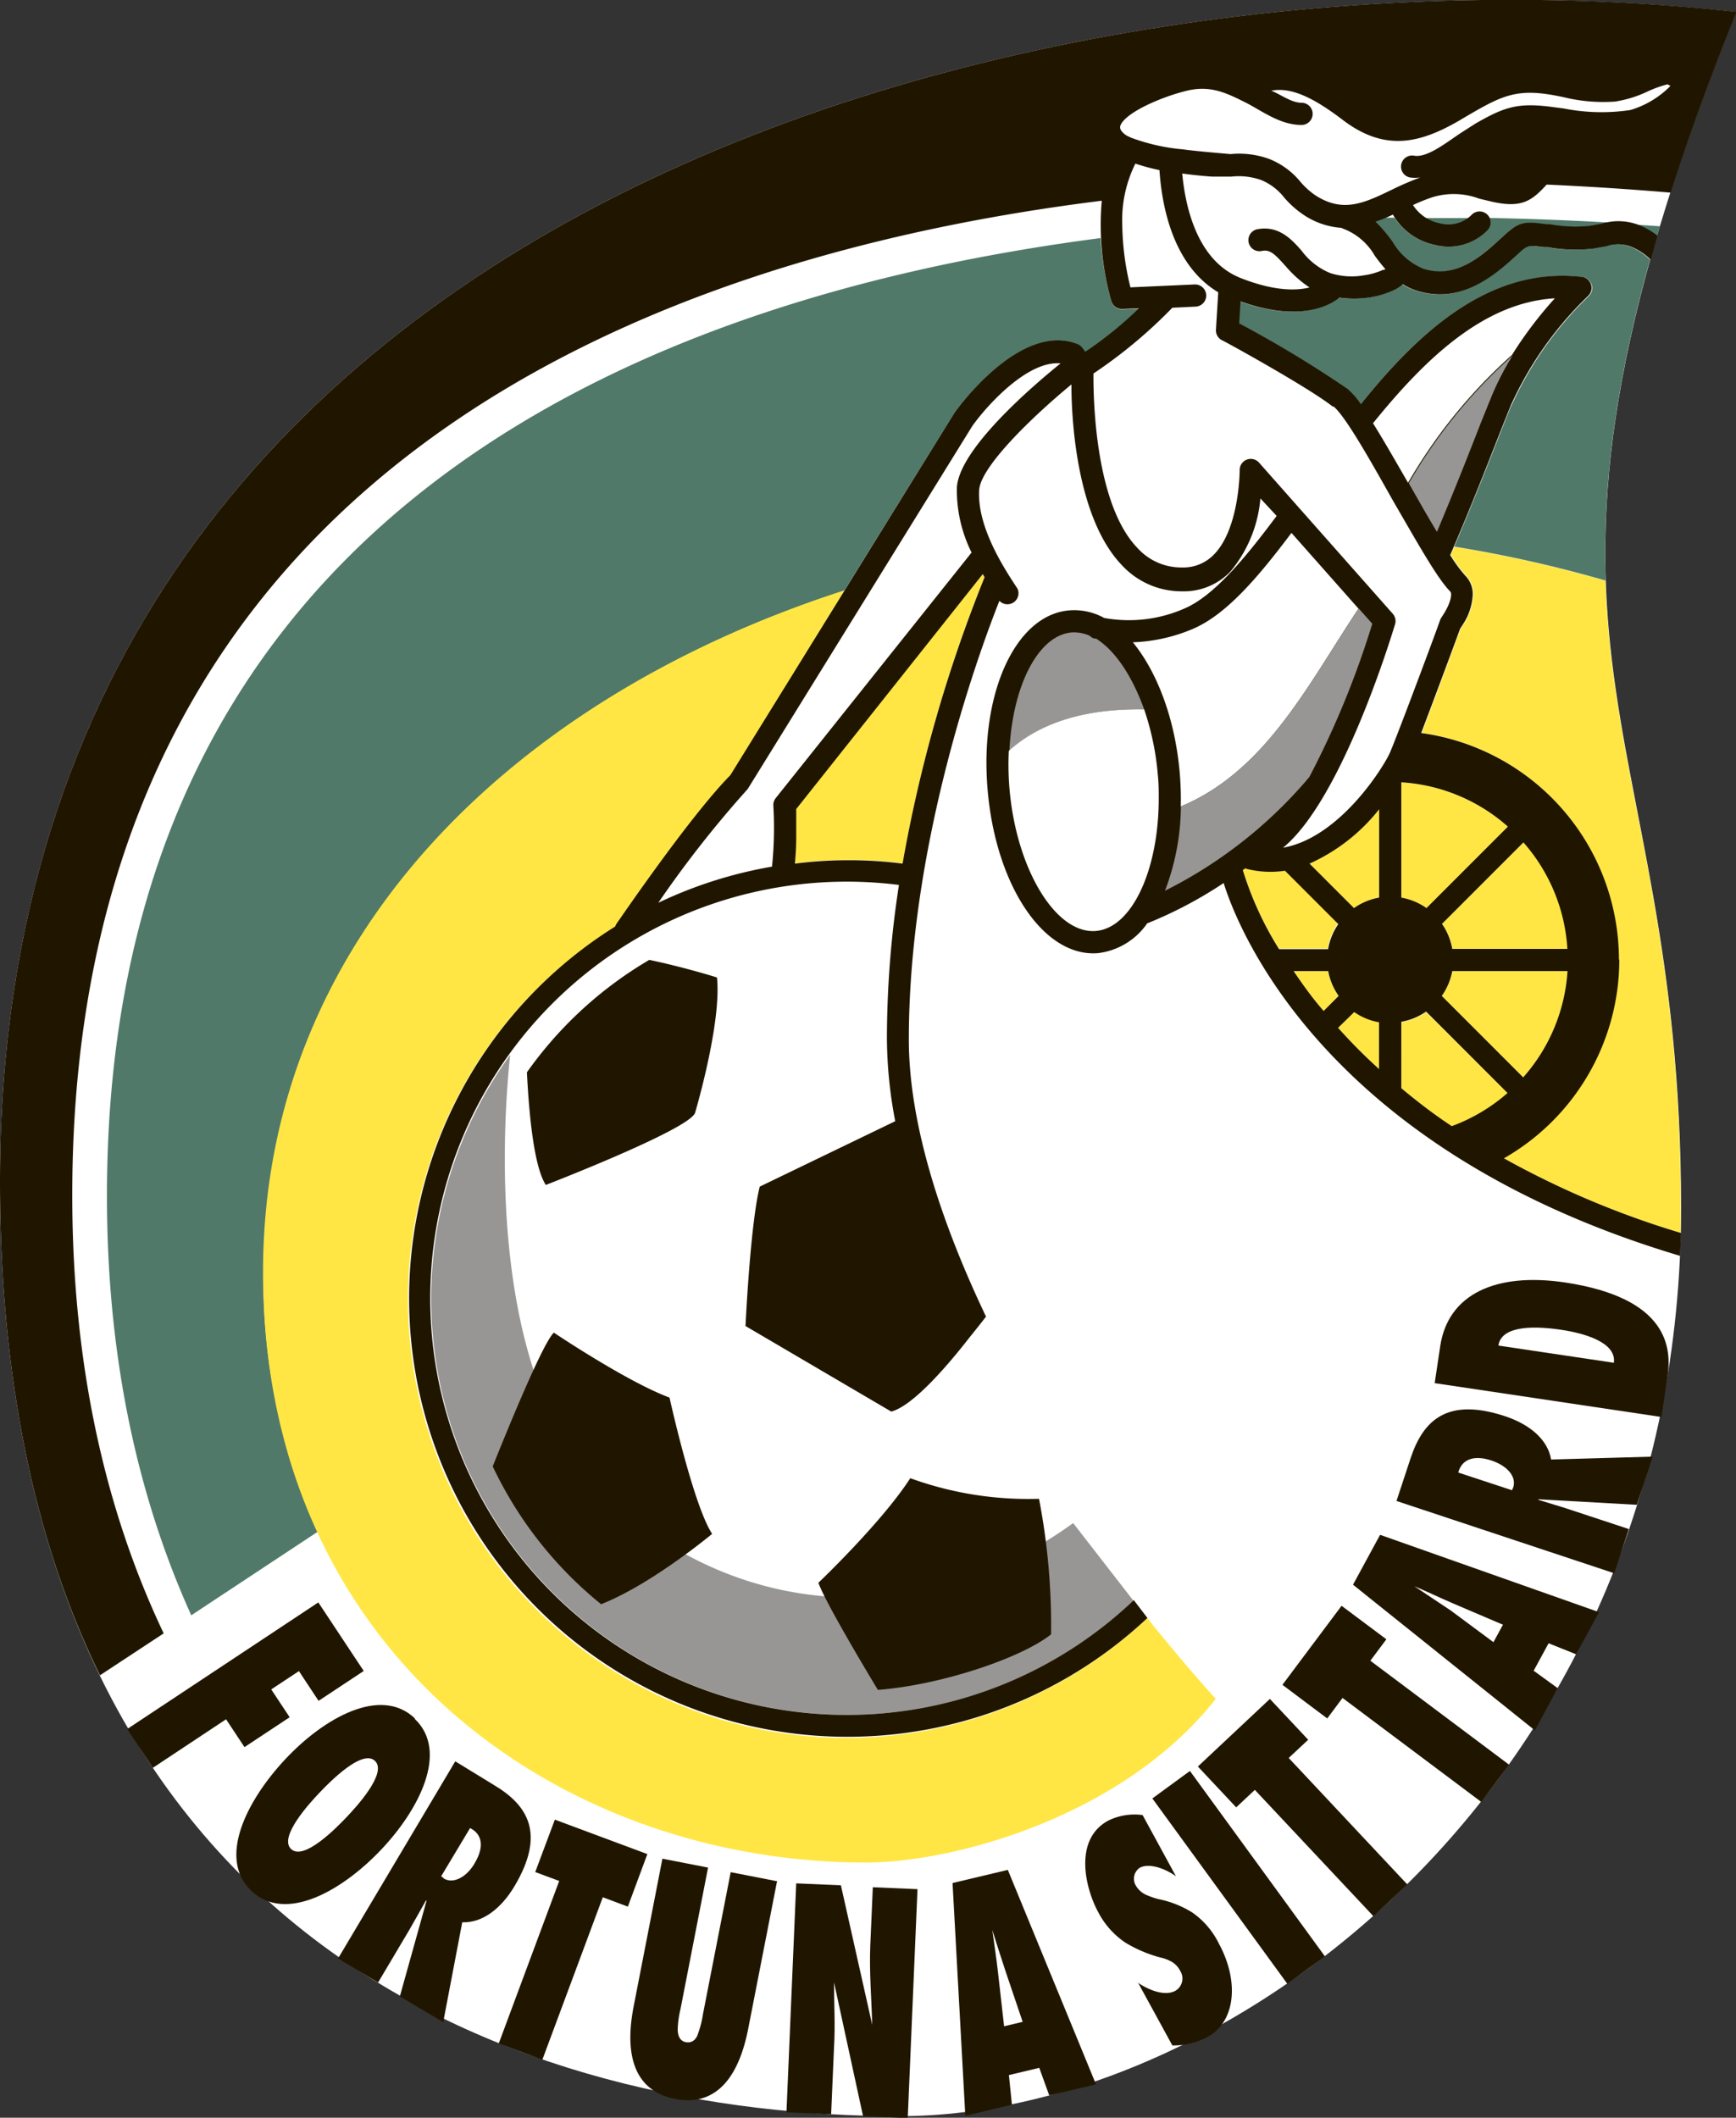
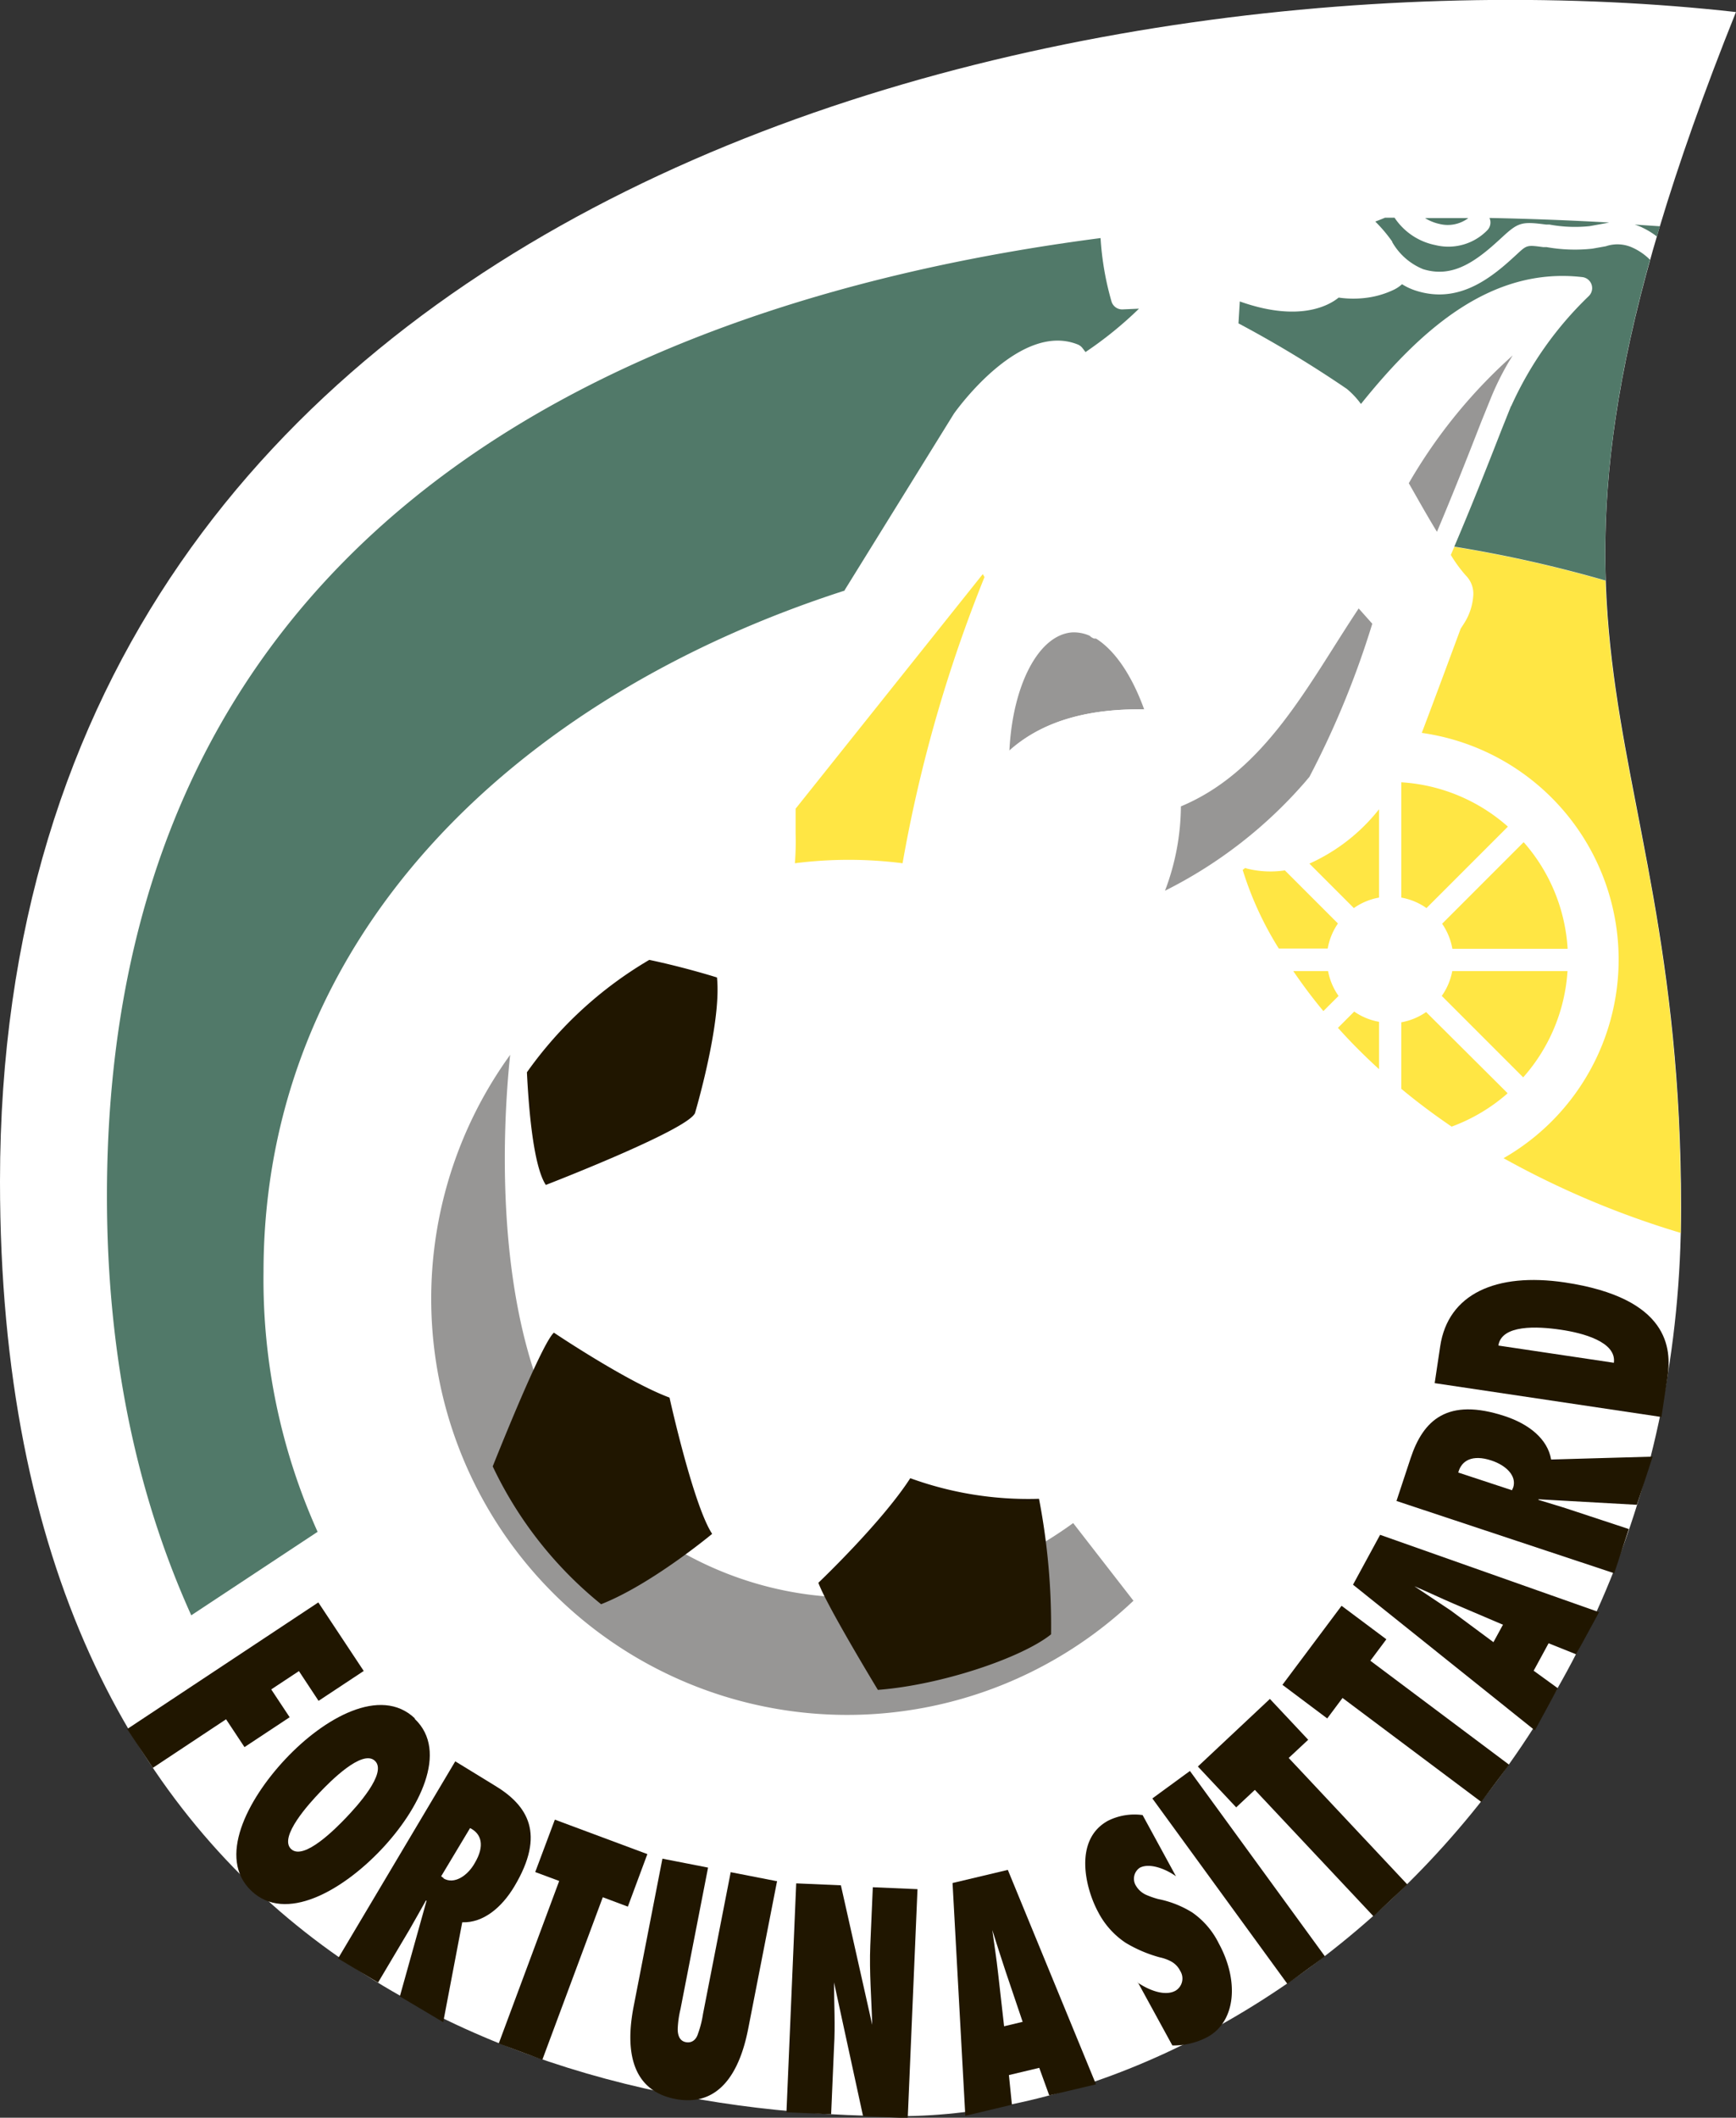
<svg xmlns="http://www.w3.org/2000/svg" viewBox="0 0 144.14 175.77">
  <rect x="0" y="0" width="144.14" height="175.77" fill="#333333" stroke="none" />
  <defs>
    <style>.cls-1{fill:#fff;}.cls-1,.cls-2,.cls-3,.cls-4,.cls-5{fill-rule:evenodd;}.cls-2{fill:#979695;}.cls-3{fill:#ffe644;}.cls-4{fill:#517969;}.cls-5{fill:#201600;}</style>
  </defs>
  <title>Ресурс 1</title>
  <g id="Слой_2" data-name="Слой 2">
    <g id="Слой_1-2" data-name="Слой 1">
      <path class="cls-1" d="M144.14,1C90.48-5,0,14.33,0,98.05c0,64.18,44.54,77.59,74.7,77.59,27.7,0,64.88-28.06,64.88-75.4,0-42.08-16.83-45.94,4.56-99.25Z" />
      <path class="cls-2" d="M89.1,126.42c-14.58,10.53-31,6.38-39.74-3.41-9.06-10.15-7.55-30.3-7-35.46a34.54,34.54,0,0,0,51.75,45.31l-5-6.44Z" />
      <path class="cls-3" d="M106.69,72.24a8.05,8.05,0,0,1-3.16-.15l-.14-.05-.21.16v0a27.62,27.62,0,0,0,3,6.53h4.06a5.22,5.22,0,0,1,.85-2.08l-4.43-4.43Z" />
      <path class="cls-3" d="M114.5,88.74V84.81a5.21,5.21,0,0,1-2.06-.85l-1.35,1.35c1,1.12,2.14,2.27,3.41,3.43Z" />
      <path class="cls-3" d="M133.32,48.21h0a106.66,106.66,0,0,0-12.57-2.82l-.29.67a11.54,11.54,0,0,0,1.26,1.72,2.14,2.14,0,0,1,.61,1.57,4.87,4.87,0,0,1-.78,2.41l-.27.42c-.25.67-2.05,5.55-3.23,8.65a19,19,0,0,1,6.79,35.3,73.45,73.45,0,0,0,14.71,6.2h0q0-1,0-2.1c0-24.55-5.73-36.09-6.25-52Z" />
      <path class="cls-3" d="M111.14,82.66a5.22,5.22,0,0,1-.87-2.06h-2.89c.72,1.05,1.54,2.17,2.5,3.32l1.25-1.25Z" />
      <path class="cls-3" d="M114.5,67.17a15.4,15.4,0,0,1-5.78,4.51l3.69,3.69a5.21,5.21,0,0,1,2.09-.87V67.17Z" />
      <path class="cls-3" d="M116.35,74.5a5.21,5.21,0,0,1,2.09.87l6.76-6.76a14.69,14.69,0,0,0-8.85-3.68V74.5Z" />
      <path class="cls-3" d="M125.16,90.72,118.41,84a5.21,5.21,0,0,1-2.06.85v5.52c1.27,1.06,2.67,2.11,4.18,3.14a14.75,14.75,0,0,0,4.63-2.75Z" />
      <path class="cls-3" d="M81.75,47.91l-.15-.26L66.06,67.12c0,.44,0,1.21,0,2.08A22.91,22.91,0,0,1,66,71.65a35.28,35.28,0,0,1,8.94,0h0a118,118,0,0,1,6.81-23.77Z" />
      <path class="cls-3" d="M119.71,82.66l6.76,6.76a14.69,14.69,0,0,0,3.68-8.82h-9.57a5.21,5.21,0,0,1-.87,2.06Z" />
      <path class="cls-3" d="M126.5,69.91l-6.76,6.76a5.22,5.22,0,0,1,.85,2.08h9.57a14.69,14.69,0,0,0-3.65-8.85Z" />
-       <path class="cls-1" d="M115,18.11h.77c-.05-.09-.11-.17-.16-.26l-.61.27Z" />
      <path class="cls-4" d="M125.47,33.68l-.8,2c-.93,2.38-2.31,5.91-3.92,9.69a106.66,106.66,0,0,1,12.57,2.82c-.24-7.36.63-15.67,3.68-26.63a4.9,4.9,0,0,0-1.44-1,3,3,0,0,0-2.23-.12l-1.12.2a13.42,13.42,0,0,1-3.8-.13l-.28,0c-1.35-.18-1.35-.18-2.19.6l-.45.41c-2.06,1.87-4.61,3.64-7.88,2.62a5.09,5.09,0,0,1-1.2-.55,2.9,2.9,0,0,1-.77.5,7.45,7.45,0,0,1-2.06.61,8.48,8.48,0,0,1-2.43,0c-.76.62-3.23,2.09-8.21.32l-.11,1.82a95.74,95.74,0,0,1,9,5.44A6.9,6.9,0,0,1,113,33.53C118,27.3,123.84,22.13,131.38,23a.92.92,0,0,1,.52,1.59,29.39,29.39,0,0,0-6.43,9.13Z" />
      <path class="cls-4" d="M70.12,49,79.2,34.34c.22-.31,5.48-7.67,10.28-5.75a.93.93,0,0,1,.39.29l.26.34a31.63,31.63,0,0,0,4.44-3.6l-1.36.06a.92.92,0,0,1-.92-.65,24.28,24.28,0,0,1-.91-5.27c-43.22,5.62-82.5,26.38-82.5,79.5,0,13.56,2.6,25.07,7,34.81l10.49-6.93a51,51,0,0,1-4.49-21.54c0-27.74,20.8-47.75,48.28-56.59Z" />
      <path class="cls-4" d="M136.34,18.88a6.47,6.47,0,0,1,1.23.75h0l.25-.85-2.09-.14a5.31,5.31,0,0,1,.62.24Z" />
      <path class="cls-4" d="M121.89,18.1l-3.57,0a3.79,3.79,0,0,0,1.21.49,2.84,2.84,0,0,0,2.36-.47Z" />
      <path class="cls-4" d="M115.6,20.1a5.22,5.22,0,0,0,2.56,2.24c2.25.7,4.07-.39,6.1-2.23l.44-.4c1.36-1.26,1.64-1.34,3.68-1.07l.28,0a11.66,11.66,0,0,0,3.32.13l1-.18.63-.12q-4.91-.28-9.94-.38a.92.92,0,0,1-.16,1,4.51,4.51,0,0,1-4.34,1.25,5.31,5.31,0,0,1-3.38-2.27H115c-.27.11-.54.22-.81.32a12,12,0,0,1,1.41,1.67Z" />
-       <path class="cls-3" d="M100.95,141c-2.1-2.25-5.7-6.67-5.68-6.71A36.39,36.39,0,1,1,51.08,76.93a.92.92,0,0,1,.1-.22c.24-.37,6.08-8.91,9.46-12.34L70.12,49c-27.49,8.84-48.28,28.86-48.28,56.59,0,31.8,24.8,49,50.05,49,7.33,0,21.37-3.82,29.05-13.58Z" />
-       <path class="cls-5" d="M134.42,79.65A19,19,0,0,0,118,60.84c1.18-3.1,3-8,3.23-8.65l.27-.42a4.87,4.87,0,0,0,.78-2.41,2.14,2.14,0,0,0-.61-1.57,11.54,11.54,0,0,1-1.26-1.72c1.73-4,3.22-7.84,4.21-10.37l.8-2a29.39,29.39,0,0,1,6.43-9.13.92.92,0,0,0-.52-1.59C123.84,22.13,118,27.3,113,33.53a6.9,6.9,0,0,0-1.11-1.25,95.74,95.74,0,0,0-9-5.44l.11-1.82c5,1.77,7.45.3,8.21-.32a8.48,8.48,0,0,0,2.43,0,7.45,7.45,0,0,0,2.06-.61,2.9,2.9,0,0,0,.77-.5,5.09,5.09,0,0,0,1.2.55c3.27,1,5.82-.76,7.88-2.62l.45-.41c.84-.77.84-.77,2.19-.6l.28,0a13.42,13.42,0,0,0,3.8.13l1.12-.2a3,3,0,0,1,2.23.12,4.9,4.9,0,0,1,1.44,1c.18-.64.37-1.3.56-2a6.47,6.47,0,0,0-1.23-.75,4.71,4.71,0,0,0-3.38-.25l-1,.18a11.66,11.66,0,0,1-3.32-.13l-.28,0c-2-.27-2.32-.19-3.68,1.07l-.44.4c-2,1.84-3.85,2.93-6.1,2.23a5.22,5.22,0,0,1-2.56-2.24,12,12,0,0,0-1.41-1.67c.49-.17,1-.37,1.43-.59a5.25,5.25,0,0,0,3.54,2.53,4.51,4.51,0,0,0,4.34-1.25.92.92,0,1,0-1.36-1.24,2.73,2.73,0,0,1-2.6.69,3.46,3.46,0,0,1-2.25-1.52,15.33,15.33,0,0,1,1.58-.64,6.07,6.07,0,0,1,3.93.11l1,.24c2.53.58,3.36-.07,4.59-1.41,3.49.16,6.93.38,10.3.67,1.45-4.55,3.25-9.52,5.46-15C90.48-5,0,14.33,0,98.05c0,17,3.13,30.46,8.3,41l5.29-3.48C8.82,125.53,6,113.5,6,99.19c0-55.42,41.1-77,85.48-82.53A22.93,22.93,0,0,0,92.28,25a.92.92,0,0,0,.92.65l1.36-.06a31.63,31.63,0,0,1-4.44,3.6l-.26-.34a.93.93,0,0,0-.39-.29C84.68,26.67,79.42,34,79.2,34.34l-18.56,30c-3.38,3.43-9.21,12-9.46,12.34a.92.92,0,0,0-.1.22,36.39,36.39,0,1,0,44.19,57.39l-1.13-1.48h0a34.58,34.58,0,1,1-19.5-59.36,83.83,83.83,0,0,0-1,12.73,37.37,37.37,0,0,0,.69,6.88L63.08,98.49c-.79,3.16-1.18,11.57-1.18,11.57l12.1,7.1c1.78-.47,4.57-3.67,6.56-6.23l0,0c0-.08,0-.07,0,0,.48-.59.92-1.15,1.31-1.65-3.78-7.93-6.41-16.06-6.41-23,0-16.16,5.75-31.95,7.52-36.41a.92.92,0,0,0,1.51-1c-1-1.52-3.38-5.07-3.19-8.2.12-1.94,4.45-6.12,7.66-8.76,0,3.41.56,11.22,4.19,15a6.74,6.74,0,0,0,5,2.17,5.36,5.36,0,0,0,4-1.63,10.9,10.9,0,0,0,2.5-6.08L106,42.82c-2.7,3.62-5.28,6.7-7.71,7.71a11.46,11.46,0,0,1-6.61.76,5.13,5.13,0,0,0-2.87-.63C84.32,51,81.32,57.56,82,65.54s4.68,13.94,9.17,13.57a5.79,5.79,0,0,0,4.08-2.47,34.8,34.8,0,0,0,6.35-3.35c1.15,3.7,8.29,22.12,37.91,30.95,0-.63.05-1.27.07-1.9a73.45,73.45,0,0,1-14.71-6.2,19,19,0,0,0,9.58-16.49Zm-52.82-32,.15.26a118,118,0,0,0-6.81,23.77h0a35.28,35.28,0,0,0-8.94,0,22.91,22.91,0,0,0,.11-2.45c0-.87,0-1.64,0-2.08L81.6,47.65Zm44.87,41.77-6.76-6.76a5.21,5.21,0,0,0,.87-2.06h9.57a14.69,14.69,0,0,1-3.68,8.82Zm3.68-10.66h-9.57a5.22,5.22,0,0,0-.85-2.08l6.76-6.76a14.69,14.69,0,0,1,3.65,8.85Zm-13.8-13.83a14.69,14.69,0,0,1,8.85,3.68l-6.76,6.76a5.21,5.21,0,0,0-2.09-.87V64.93Zm-13.17,7.3v0l.21-.16.14.05a8.05,8.05,0,0,0,3.16.15l4.43,4.43a5.22,5.22,0,0,0-.85,2.08H106.2a27.62,27.62,0,0,1-3-6.53Zm4.21,8.37h2.89a5.22,5.22,0,0,0,.87,2.06l-1.25,1.25c-1-1.15-1.78-2.26-2.5-3.32Zm7.12,8.14c-1.27-1.15-2.4-2.3-3.41-3.43L112.44,84a5.21,5.21,0,0,0,2.06.85v3.93Zm0-14.24a5.21,5.21,0,0,0-2.09.87l-3.69-3.69a15.4,15.4,0,0,0,5.78-4.51V74.5Zm1.84,15.84V84.81a5.21,5.21,0,0,0,2.06-.85l6.76,6.76a14.75,14.75,0,0,1-4.63,2.75c-1.52-1-2.91-2.08-4.18-3.14Z" />
      <path class="cls-5" d="M55.59,116c-3.55-1.32-9.6-5.39-9.6-5.39-.85.75-3.6,7.4-5.08,11.1a32.7,32.7,0,0,0,9,11.44c4.18-1.64,9.22-5.84,9.22-5.84C57.56,124.93,55.59,116,55.59,116Z" />
      <path class="cls-5" d="M86.23,124.4a28.65,28.65,0,0,1-10.65-1.71c-2.37,3.68-7.63,8.68-7.63,8.68.66,1.84,4.94,8.89,4.94,8.89,5.24-.4,11.93-2.65,14.38-4.61a55.63,55.63,0,0,0-1-11.25Z" />
      <path class="cls-5" d="M57.69,92.44s2.24-7.5,1.84-11.31c0,0-2.62-.83-5.62-1.46A32.74,32.74,0,0,0,43.75,89c.18,3.67.61,7.89,1.57,9.35,0,0,11.57-4.47,12.36-5.92Z" />
      <polygon class="cls-5" points="10.56 143.51 26.43 133 30.2 138.69 26.45 141.17 24.82 138.7 22.52 140.22 24.05 142.53 20.3 145.01 18.77 142.7 12.69 146.73 10.56 143.51 10.56 143.51" />
      <path class="cls-5" d="M34.44,142.67c2.84,2.7.37,7.53-2.83,10.89s-7.9,6.08-10.74,3.38S20.5,149.41,23.7,146s7.9-6.08,10.74-3.38Zm-10.27,10.8c1.06,1,3.76-1.76,4.58-2.62s3.44-3.7,2.38-4.7-3.76,1.76-4.58,2.62-3.44,3.7-2.38,4.7Z" />
      <path class="cls-5" d="M33.21,165.66l2.21-7.91-.06,0c-.46.81-.91,1.63-1.38,2.44l-2.59,4.36-3.32-2,9.73-16.36L41,148.15c2.88,1.71,4.29,4.08,1.72,8.4-1.07,1.8-2.61,3.06-4.34,3l-1.58,8.29-3.6-2.14Zm3.62-9.75c.88.52,2-.22,2.59-1.28.85-1.43.56-2.43-.39-2.9l-2.4,4,.2.15Z" />
      <polygon class="cls-5" points="41.41 169.61 46.43 156.12 44.44 155.38 46.07 151.03 53.75 153.89 52.13 158.25 50.05 157.47 45.03 170.96 41.41 169.61 41.41 169.61" />
      <path class="cls-5" d="M64.52,156.13l-2.39,12.22c-.44,2.26-1.7,6.72-6.08,5.86s-3.87-5.46-3.43-7.72L55,154.27l3.79.74L56.5,166.76a8.22,8.22,0,0,0-.23,1.65c0,.54.17,1,.69,1.09s.86-.24,1-.72a8.41,8.41,0,0,0,.41-1.62l2.3-11.77,3.79.74Z" />
      <path class="cls-5" d="M66.15,156.32l3.67.16,2.6,11.58,0,0c-.06-2.2-.25-4.38-.16-6.58l.21-4.84,3.71.16-.81,19-3.71-.16-2.41-11.1,0,0c0,1.8.11,3.57,0,5.36l-.24,5.58-3.71-.16.81-19Z" />
      <path class="cls-5" d="M87.13,173.95l-.84-2.32-2.52.6.25,2.46-3.87.92-1.06-19.32,4.59-1.09L91,173l-3.89.92Zm-2.22-6.14-1.42-4.2c-.38-1.13-.74-2.29-1.1-3.42h0c.16,1.18.35,2.38.48,3.57l.5,4.42,1.59-.38Z" />
      <path class="cls-5" d="M94.44,164.54c1,.68,2.3,1.16,3.16.69a1.18,1.18,0,0,0,.39-1.65,1.79,1.79,0,0,0-.77-.79,3.54,3.54,0,0,0-.92-.33,11.13,11.13,0,0,1-2.84-1.21,6.84,6.84,0,0,1-2.28-2.55c-1.06-1.95-2.07-6,.82-7.58a4.93,4.93,0,0,1,2.87-.47l2.77,5.08c-.86-.62-2.19-1.13-3-.71a1.1,1.1,0,0,0-.32,1.5,1.87,1.87,0,0,0,.84.75,7.33,7.33,0,0,0,1,.35A8.44,8.44,0,0,1,99,158.74a6.78,6.78,0,0,1,2.2,2.57c1.69,3.1,1.42,6.47-.94,7.76a6,6,0,0,1-2.92.7l-2.86-5.23Z" />
      <polygon class="cls-5" points="106.89 164.66 95.68 149.27 98.8 146.99 110.01 162.38 106.89 164.66 106.89 164.66" />
      <polygon class="cls-5" points="114.04 159.05 104.19 148.56 102.64 150.01 99.46 146.62 105.44 141.01 108.62 144.4 107 145.91 116.85 156.41 114.04 159.05 114.04 159.05" />
      <polygon class="cls-5" points="122.99 149.56 111.47 140.93 110.2 142.63 106.48 139.84 111.39 133.28 115.11 136.06 113.78 137.84 125.3 146.47 122.99 149.56 122.99 149.56" />
      <path class="cls-5" d="M130.87,137.31l-2.29-.92-1.24,2.28,2,1.45-1.9,3.5-15.1-12.09,2.25-4.14,18.18,6.42-1.91,3.51Zm-6.06-2.45-4.08-1.74c-1.1-.47-2.2-1-3.29-1.46l0,0c1,.67,2,1.33,3,2L124,136.3l.78-1.43Z" />
      <path class="cls-5" d="M135.94,124.9l-8.2-.46,0,.05c.89.28,1.79.53,2.68.83l4.82,1.59-1.21,3.67-18.08-6,1.17-3.54c1.05-3.18,3.06-5.07,7.83-3.5,2,.66,3.55,1.89,3.84,3.6l8.43-.24-1.31,4Zm-10.3-1.43c.32-1-.63-1.86-1.81-2.25-1.58-.52-2.49,0-2.75,1l4.46,1.47.1-.23Z" />
      <path class="cls-5" d="M119.12,114.81l.46-3.07c.65-4.35,4.64-6.14,10.34-5.3,8.69,1.3,8.88,5.52,8.53,7.84l-.5,3.33-18.83-2.81ZM134,113.11c.23-1.75-2.62-2.48-4.39-2.74-2-.3-4.94-.43-5.2,1.31l9.59,1.43Z" />
-       <path class="cls-1" d="M112.8,50.52l-5.57-6.29c-2.85,3.79-5.47,6.84-8.26,8a14,14,0,0,1-4.91,1.08c2,2.44,3.52,6.34,3.9,10.92a26,26,0,0,1,.08,2.71c7.06-2.94,10.59-10.17,14.75-16.41Z" />
      <path class="cls-2" d="M112.8,50.52c-4.16,6.24-7.7,13.47-14.75,16.41a20,20,0,0,1-1.32,7,37.79,37.79,0,0,0,11.61-9l.38-.45a74.31,74.31,0,0,0,5.22-12.71l-1.13-1.27Z" />
      <path class="cls-1" d="M114,35.13c.82,1.3,1.79,3,2.91,4.94a43.09,43.09,0,0,1,8.63-10.61,33,33,0,0,1,3.56-4.7c-5.89.34-10.76,5-15.1,10.37Z" />
      <path class="cls-2" d="M116.95,40.07l.36.63c.67,1.18,1.34,2.36,2,3.44,1.5-3.55,2.79-6.85,3.67-9.11l.81-2a23,23,0,0,1,1.81-3.53,43.09,43.09,0,0,0-8.63,10.61Z" />
      <path class="cls-2" d="M95,58.88C94,56.11,92.6,54,91,53l-.15,0a.9.9,0,0,1-.37-.23A3.22,3.22,0,0,0,89,52.49c-2.82.23-4.94,4.48-5.19,9.85C86.81,59.57,91,58.82,95,58.88Z" />
      <path class="cls-1" d="M95,58.88c-4-.07-8.19.69-11.24,3.45a23.84,23.84,0,0,0,.05,3.05c.55,6.72,3.84,12.17,7.18,11.89,3-.25,5.22-5.08,5.22-11,0-.64,0-1.29-.08-2A22.55,22.55,0,0,0,95,58.88Z" />
      <path class="cls-1" d="M110.69,33.71c1,.77,3.21,4.72,5,7.9,2,3.44,3.65,6.41,4.72,7.48.17.17.07.84-.46,1.74l-.26.41a1.4,1.4,0,0,0-.12.22c0,.1-3.55,9.6-4.16,11-.46,1.08-4.12,7.06-8.88,7.9,4.76-3.89,8.8-16.9,9.3-18.54a.92.92,0,0,0-.19-.88l-11.1-12.54a.92.92,0,0,0-1.61.62s0,4.82-2.13,7a3.53,3.53,0,0,1-2.65,1.08,4.9,4.9,0,0,1-3.7-1.61C91,41.93,90.77,33.47,90.79,31a40.22,40.22,0,0,0,6.55-5.46l1.93-.09a.92.92,0,1,0-.08-1.84l-5.33.24a22.72,22.72,0,0,1-.68-5.27,10.49,10.49,0,0,1,1.09-5,17.85,17.85,0,0,0,2,.54c.18,2.71,1,7.82,4.88,10.14l-.19,3.1a.92.92,0,0,0,.48.87c.07,0,7.26,3.95,9.26,5.55Z" />
      <path class="cls-1" d="M114.87,22.38a5.66,5.66,0,0,1-1.56.46,5.87,5.87,0,0,1-2.85-.17,5.58,5.58,0,0,1-2.37-1.84l-.12-.14c-.77-.86-1.84-2-3.59-1.66a.92.92,0,1,0,.39,1.8c.64-.14,1.05.23,1.83,1.1l.13.14a9.51,9.51,0,0,0,2,1.79c-1.09.27-2.92.32-5.71-.78-3.66-1.44-4.61-6-4.86-8.68,1.34.19,2.37.25,2.49.26h1.57a5.6,5.6,0,0,1,2.46.27,4.67,4.67,0,0,1,1.94,1.46,8,8,0,0,0,1.6,1.43,6.41,6.41,0,0,0,3.14,1.09l.19.08a5.11,5.11,0,0,1,2.6,2.24c.27.37.56.74.88,1.11l-.13.07Z" />
      <path class="cls-1" d="M93.8,11.37a1.49,1.49,0,0,1-.74-.58.48.48,0,0,1,0-.45c.58-1.12,3.58-2.36,5.53-2.82s3.29.22,4.85,1c1.33.67,2.84,1.86,4.63,1.85a.92.92,0,0,0,0-1.84c-.86,0-1.77-.72-2.52-1,1.75-.35,3.72.73,6,2.47,3.5,2.63,6.41,1.88,9.71-.05l.13-.08c3.2-1.88,4.4-2.58,7.81-1.93l.56.11a13.81,13.81,0,0,0,4.34.38,9.74,9.74,0,0,0,2.58-.78A9.78,9.78,0,0,1,138.45,7l.25.13a7.78,7.78,0,0,1-3.32,2A16.15,16.15,0,0,1,129.82,9l-1-.13c-2.79-.36-3.9,0-6.3,1.38l-1.22.78c-1.25.83-2.81,2.09-3.9,1.89a.92.92,0,0,0-.33,1.81,3.08,3.08,0,0,0,.85,0,25,25,0,0,0-2.32,1c-2.28,1.1-4.09,2-6.43.45A6.33,6.33,0,0,1,108,15.12a6.41,6.41,0,0,0-2.65-1.94,7.34,7.34,0,0,0-3.18-.39s-3.1-.26-3.91-.39a16.35,16.35,0,0,1-4.42-1Z" />
      <path class="cls-1" d="M79.45,40.45a11.61,11.61,0,0,0,1.22,5.41L64.41,66.24a.92.92,0,0,0-.2.62,31.33,31.33,0,0,1-.11,5.07,36.12,36.12,0,0,0-9.44,3A90.73,90.73,0,0,1,62,65.58a.92.92,0,0,0,.13-.17L80.73,35.36c1.15-1.62,4.56-5.46,7.33-5.2-2.34,1.89-8.41,7.09-8.61,10.3Z" />
    </g>
  </g>
</svg>